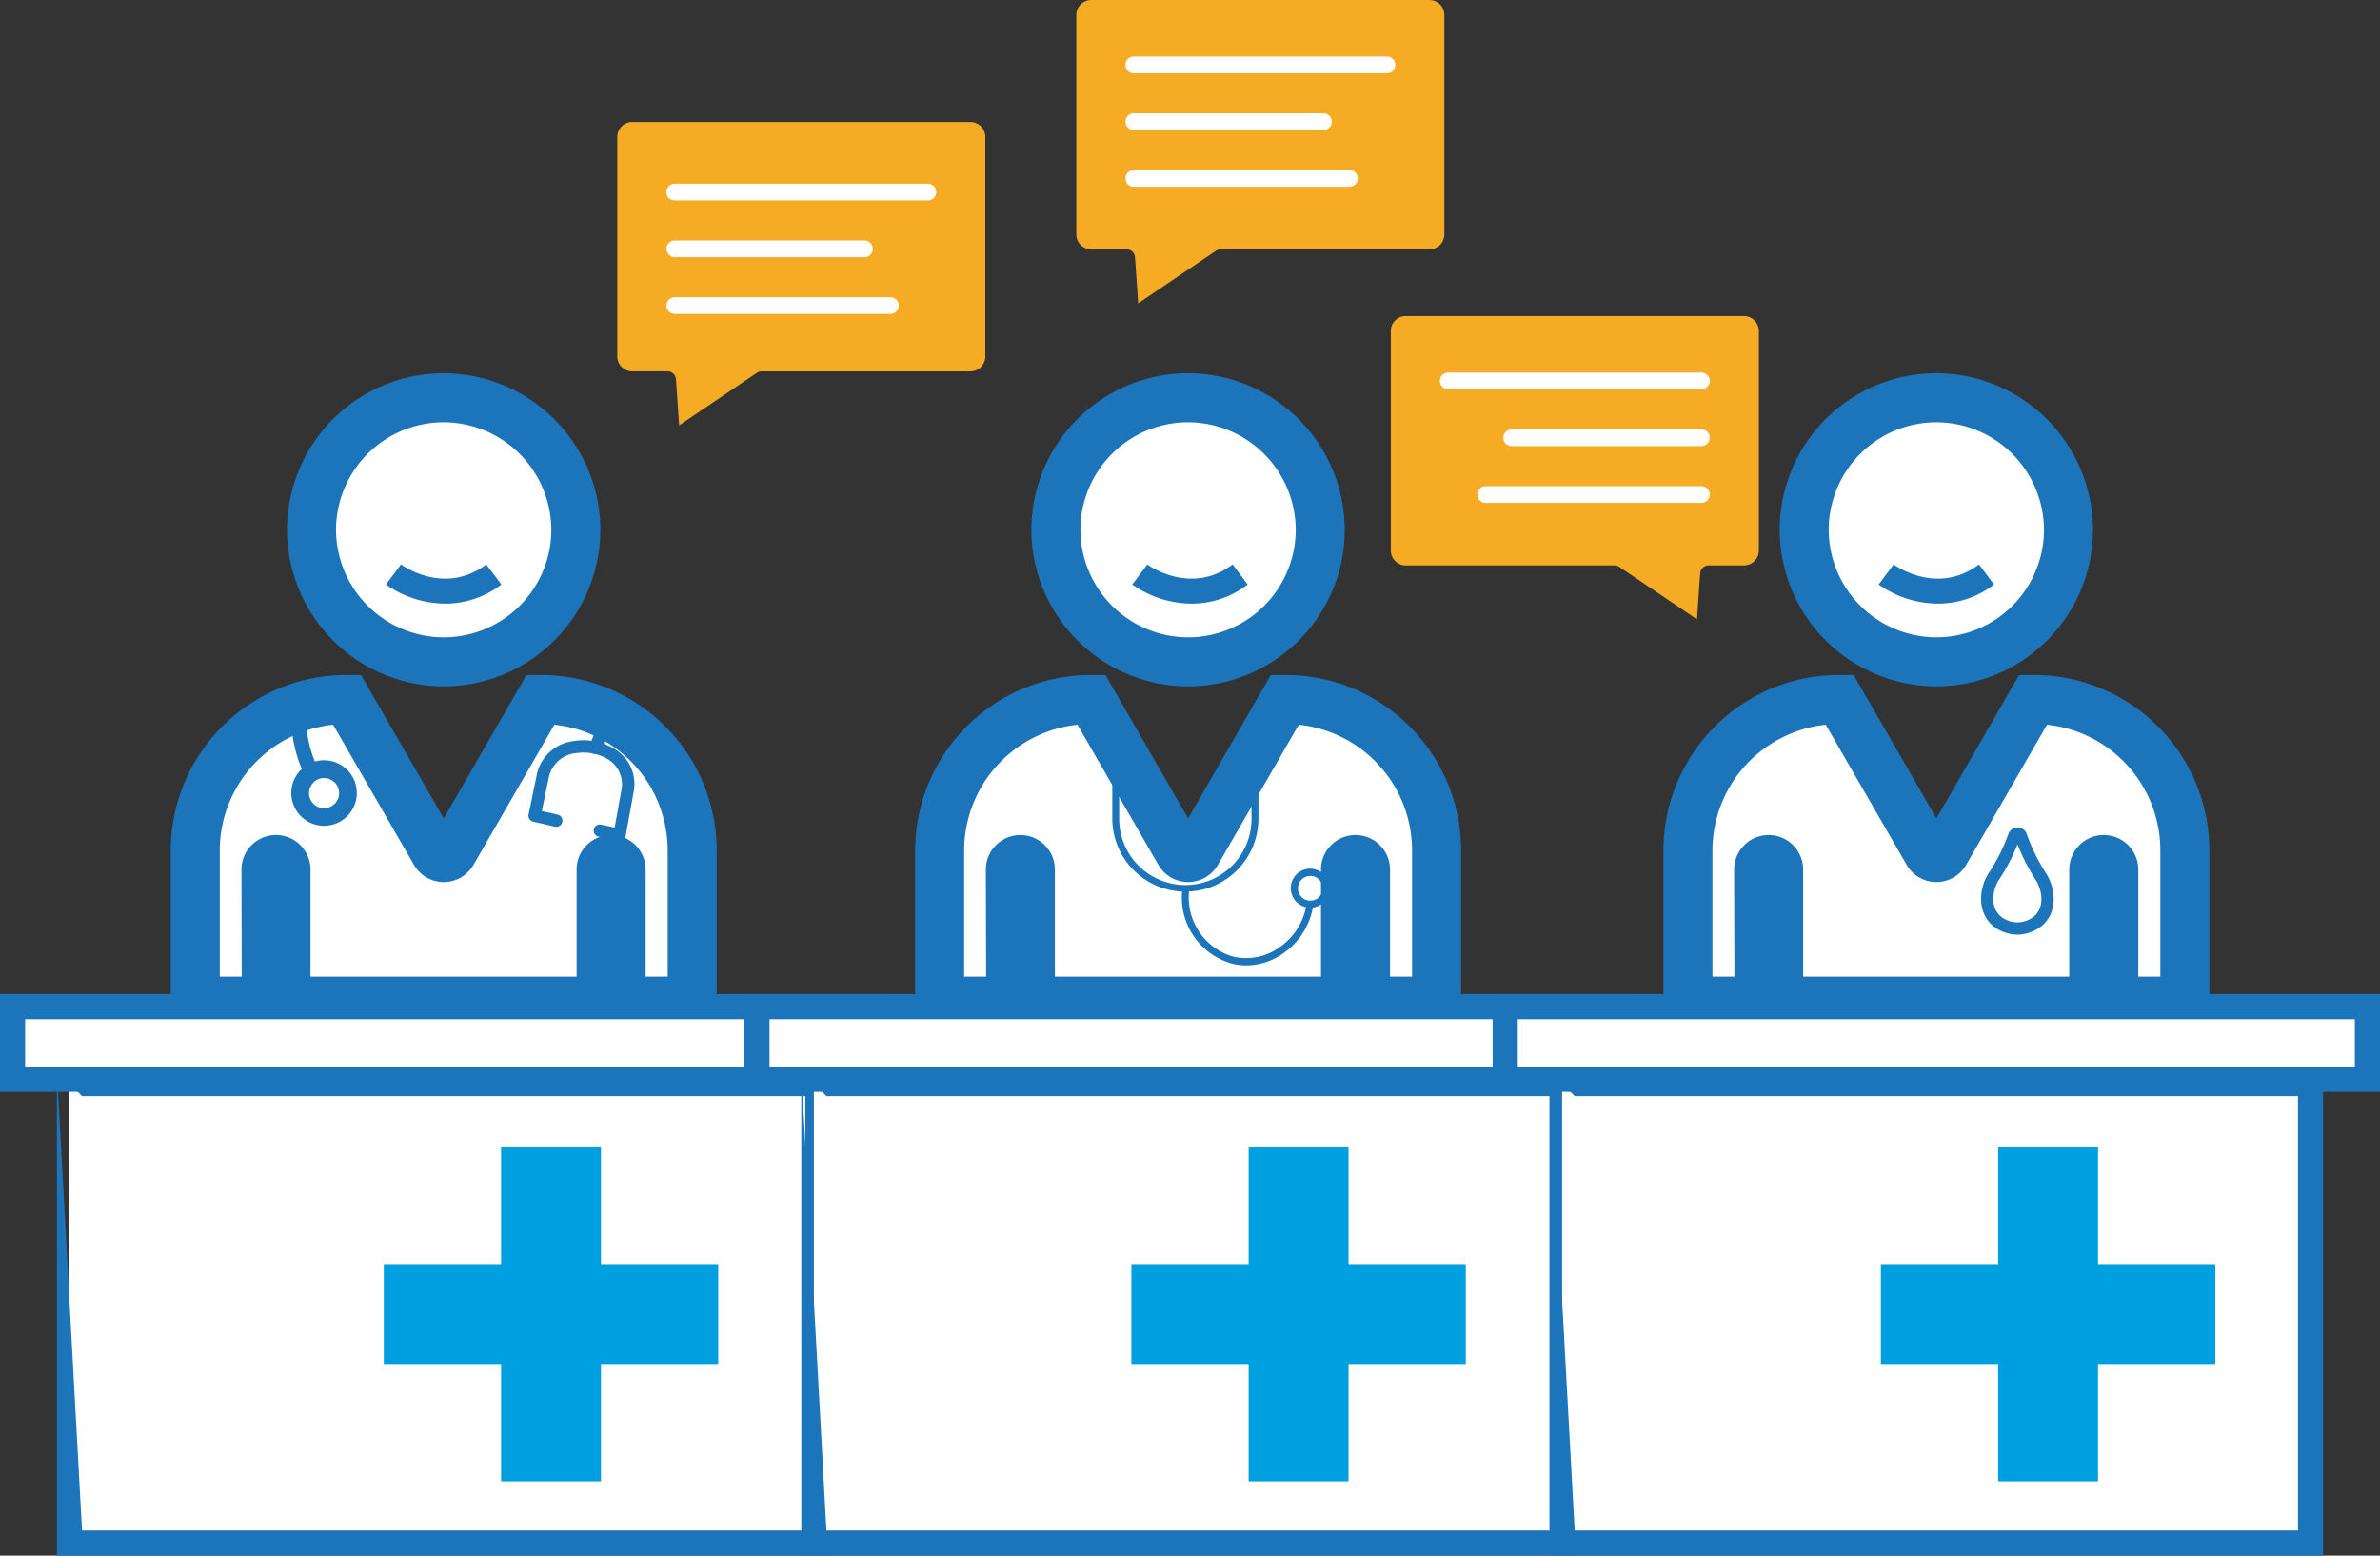
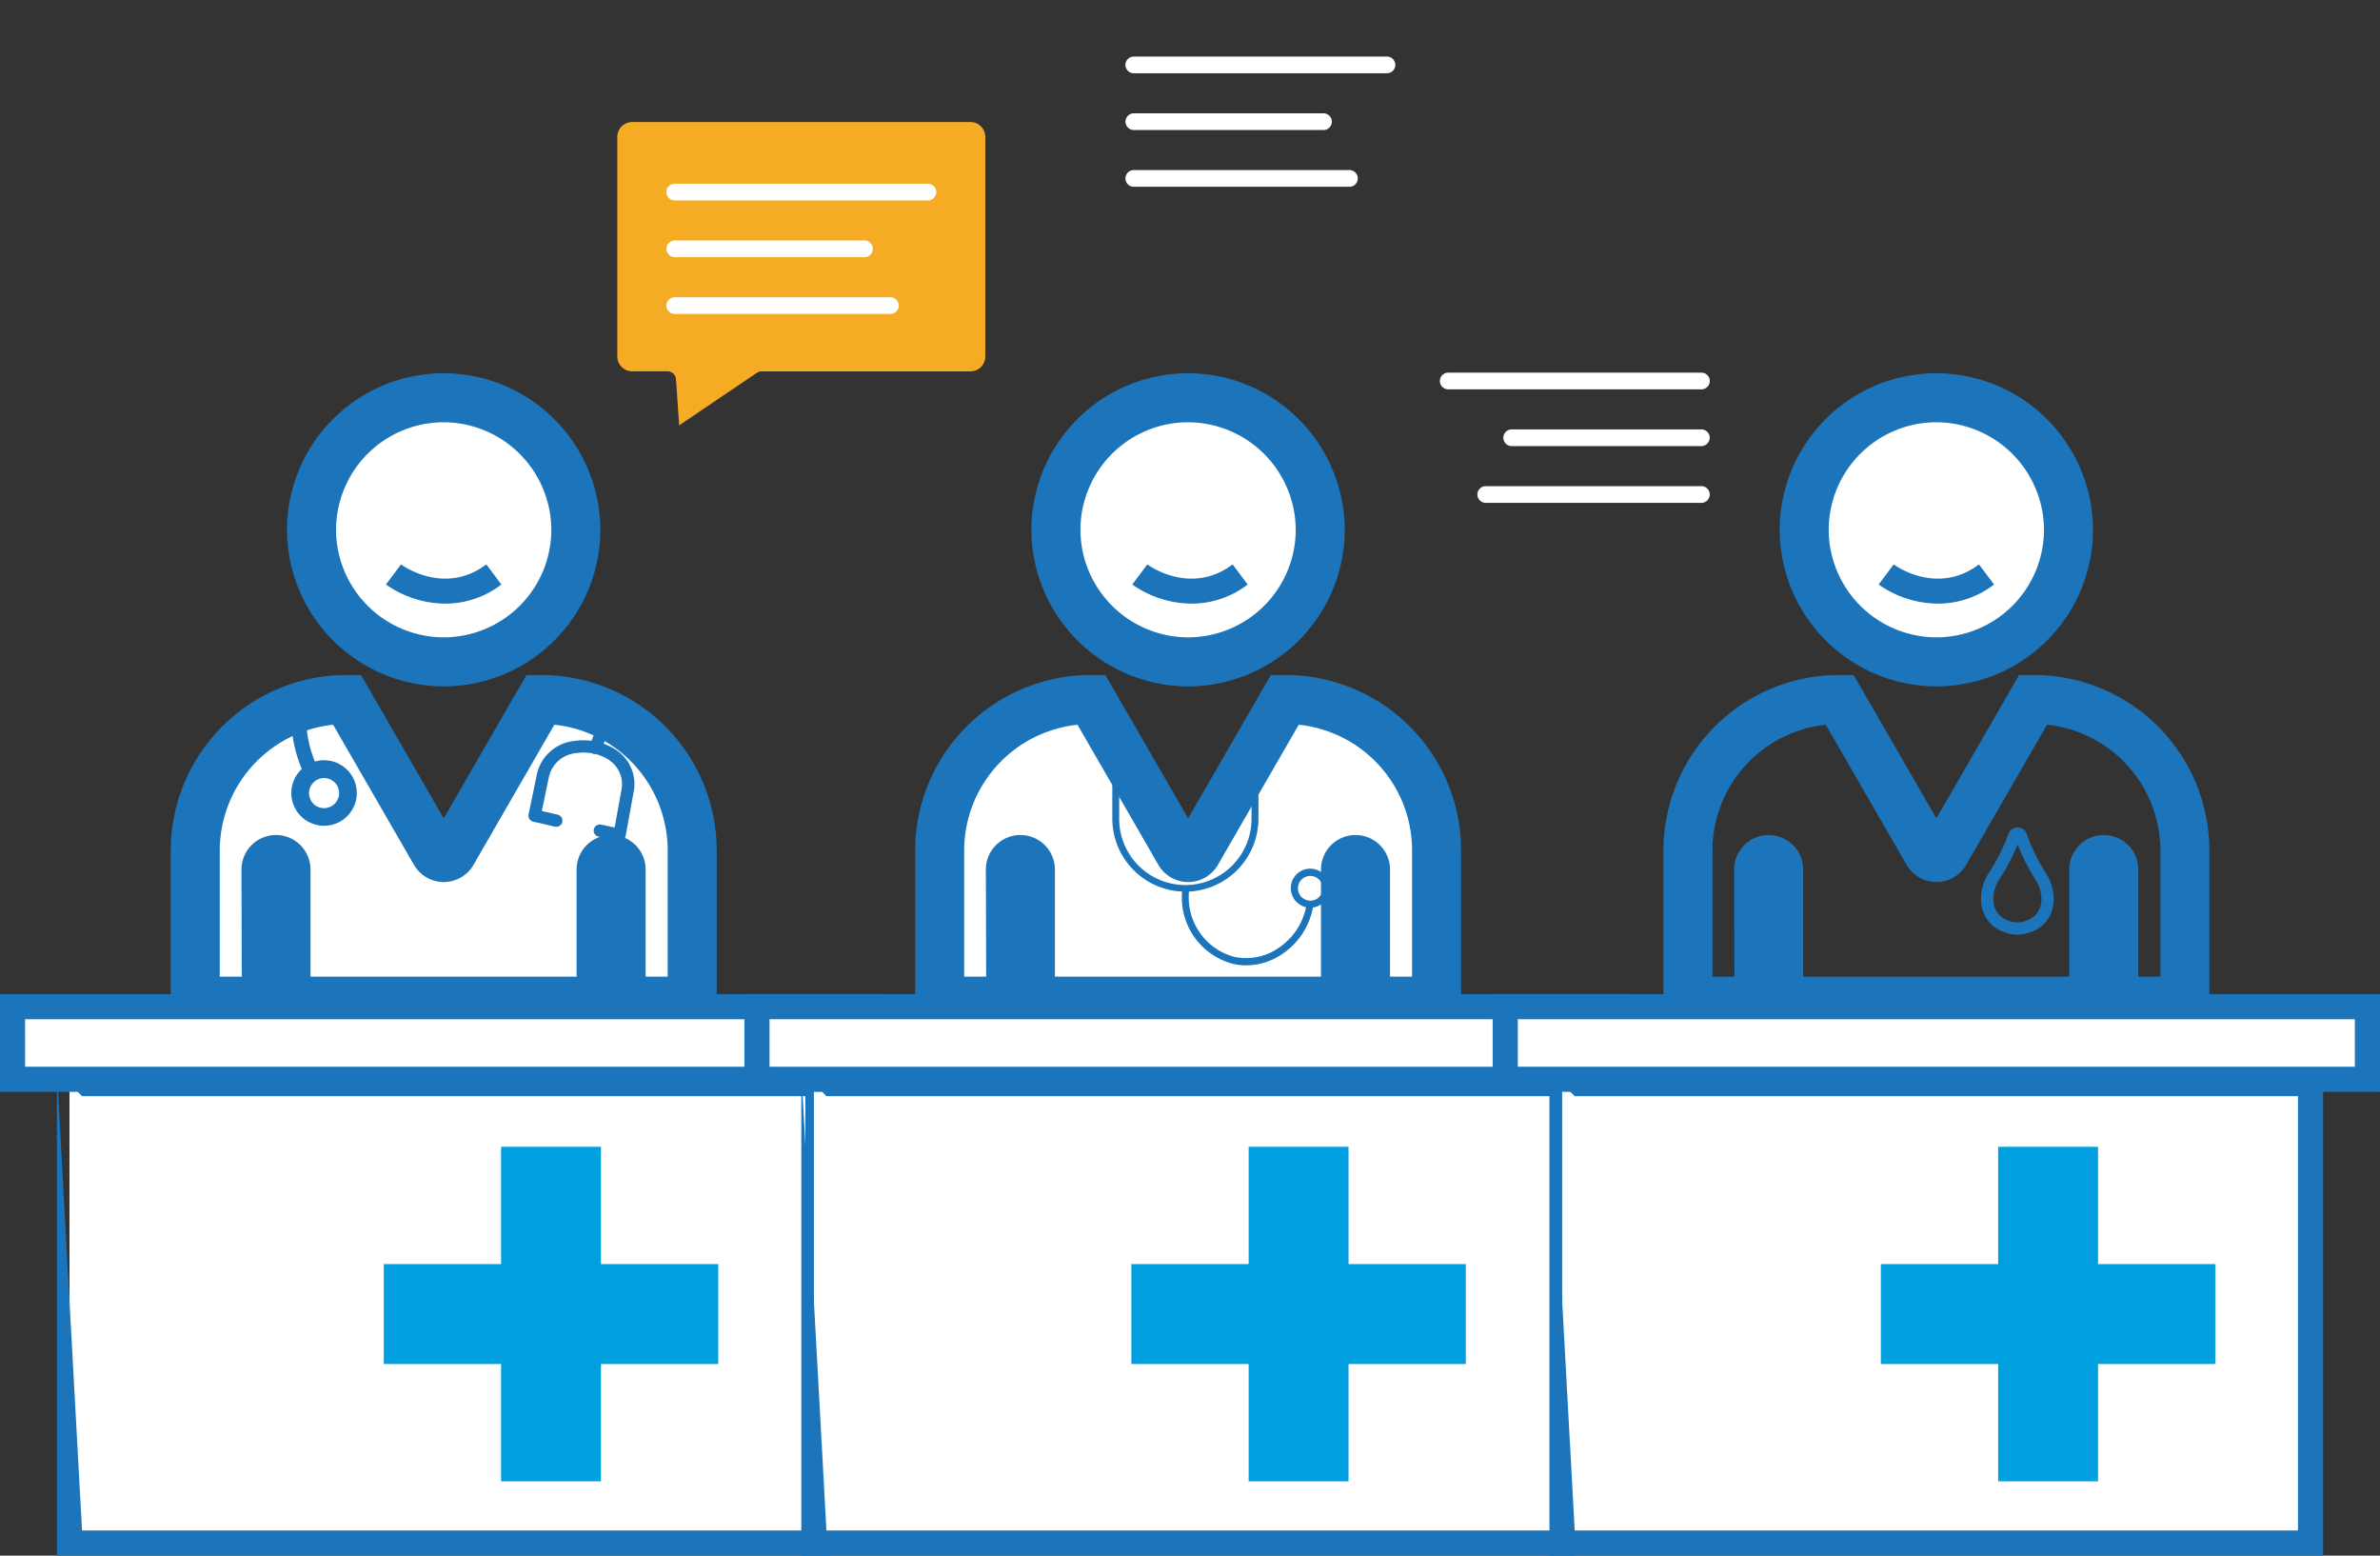
<svg xmlns="http://www.w3.org/2000/svg" id="Group_2688" data-name="Group 2688" width="291.363" height="190.389" viewBox="0 0 291.363 190.389">
  <rect x="0" y="0" width="291.363" height="190.389" fill="#333333" stroke="none" />
  <defs>
    <clipPath id="clip-path">
      <path id="Path_2009" data-name="Path 2009" d="M0,87.768H291.362v-188H0Z" transform="translate(0 100.235)" fill="none" />
    </clipPath>
  </defs>
  <g id="Group_1507" data-name="Group 1507" transform="translate(0 2.386)" clip-path="url(#clip-path)">
    <g id="Group_1501" data-name="Group 1501" transform="translate(38.137 46.294)">
      <path id="Path_2003" data-name="Path 2003" d="M7.553,15.09A16.19,16.19,0,0,0,23.732-1.054,16.22,16.22,0,0,0,7.553-17.233,16.19,16.19,0,0,0-8.626-1.09,16.212,16.212,0,0,0,7.553,15.09" transform="translate(8.626 17.233)" fill="#fff" />
    </g>
    <g id="Group_1502" data-name="Group 1502" transform="translate(38.137 46.294)">
      <path id="Path_2004" data-name="Path 2004" d="M7.553,15.09A16.19,16.19,0,0,0,23.732-1.054,16.22,16.22,0,0,0,7.553-17.233,16.19,16.19,0,0,0-8.626-1.09,16.212,16.212,0,0,0,7.553,15.09Z" transform="translate(8.626 17.233)" fill="none" stroke="#1c75bb" stroke-width="6" />
    </g>
    <g id="Group_1503" data-name="Group 1503" transform="translate(23.905 83.228)">
      <path id="Path_2005" data-name="Path 2005" d="M4.041,9.7a1.226,1.226,0,0,1,2.451,0V25.839H45.068V9.7a1.226,1.226,0,0,1,2.451,0V25.839h8.7V7.383A18.479,18.479,0,0,0,37.727-11.073h-.066L26.854,7.653a1.208,1.208,0,0,1-2.1,0L13.942-11.073h-.066A18.5,18.5,0,0,0-4.615,7.383V25.839h8.7Z" transform="translate(4.615 11.073)" fill="#fff" />
    </g>
    <g id="Group_1504" data-name="Group 1504" transform="translate(23.905 83.228)">
      <path id="Path_2006" data-name="Path 2006" d="M4.041,9.7a1.226,1.226,0,0,1,2.451,0V25.839H45.068V9.7a1.226,1.226,0,0,1,2.451,0V25.839h8.7V7.383A18.479,18.479,0,0,0,37.727-11.073h-.066L26.854,7.653a1.208,1.208,0,0,1-2.1,0L13.942-11.073h-.066A18.5,18.5,0,0,0-4.615,7.383V25.839h8.7Z" transform="translate(4.615 11.073)" fill="none" stroke="#1c75bb" stroke-linecap="round" stroke-width="6" />
    </g>
    <g id="Group_1505" data-name="Group 1505" transform="translate(36.069 140.09)">
      <path id="Path_2007" data-name="Path 2007" d="M6.981,17.047V4.82A2.76,2.76,0,0,0,4.224,2.063h-12.2V-4.481H4.254A2.764,2.764,0,0,0,7.017-7.244V-19.469h6.542V-7.244a2.766,2.766,0,0,0,2.765,2.763H28.549V2.063H16.324a2.766,2.766,0,0,0-2.765,2.763V17.051Z" transform="translate(7.973 19.469)" fill="#fff" />
    </g>
    <g id="Group_1506" data-name="Group 1506" transform="translate(34.532 138.551)">
      <path id="Path_2008" data-name="Path 2008" d="M10.052,1.436V12.123a4.307,4.307,0,0,0,4.3,4.3H25.042v3.466H14.353a4.307,4.307,0,0,0-4.3,4.3V34.88l-3.5,0V24.187a4.3,4.3,0,0,0-4.3-4.3H-8.4V16.426H2.283a4.307,4.307,0,0,0,4.3-4.3V1.436ZM13.128-1.64H3.51V12.123A1.225,1.225,0,0,1,2.283,13.35H-11.48v9.618H2.253a1.214,1.214,0,0,1,1.221,1.219V37.952l9.654.006V24.193a1.223,1.223,0,0,1,1.225-1.225H28.118V13.35H14.353a1.224,1.224,0,0,1-1.225-1.227Z" transform="translate(11.48 1.64)" fill="#1c75bb" />
    </g>
  </g>
  <path id="Path_2010" data-name="Path 2010" d="M4.535,25.432h91.62V-30.8H4.535Z" transform="translate(3.971 163.419)" fill="#fff" />
  <path id="Path_2011" data-name="Path 2011" d="M3.715,27.688H98.409V-31.621H3.715Zm0-59.309,3.076,3.076H95.335V24.612H6.791Z" transform="translate(3.253 162.701)" fill="#1c75bb" />
  <path id="Path_2012" data-name="Path 2012" d="M.82-26.931H106.372v-8.89H.82Z" transform="translate(0.718 159.023)" fill="#fff" />
  <g id="Group_1508" data-name="Group 1508" transform="translate(0 121.664)">
    <path id="Path_2013" data-name="Path 2013" d="M10.585,0H-12.089V11.966H96.539V0Zm-19.6,3.076H93.463V8.89H-9.013Z" transform="translate(12.089)" fill="#1c75bb" />
  </g>
  <g id="Group_1509" data-name="Group 1509" transform="translate(33.591 140.026)">
    <path id="Path_2014" data-name="Path 2014" d="M7,19.335V4.345H-7.991l.034-11.439H7.033V-22.082H18.472V-7.094h14.99V4.345H18.472v14.99Z" transform="translate(7.991 22.082)" fill="#fff" />
  </g>
  <g id="Group_1516" data-name="Group 1516" transform="translate(0 2.386)" clip-path="url(#clip-path)">
    <g id="Group_1510" data-name="Group 1510" transform="translate(129.267 46.294)">
      <path id="Path_2015" data-name="Path 2015" d="M7.553,15.09A16.19,16.19,0,0,0,23.732-1.054,16.22,16.22,0,0,0,7.553-17.233,16.19,16.19,0,0,0-8.626-1.09,16.212,16.212,0,0,0,7.553,15.09" transform="translate(8.626 17.233)" fill="#fff" />
    </g>
    <g id="Group_1511" data-name="Group 1511" transform="translate(129.267 46.294)">
      <path id="Path_2016" data-name="Path 2016" d="M7.553,15.09A16.19,16.19,0,0,0,23.732-1.054,16.22,16.22,0,0,0,7.553-17.233,16.19,16.19,0,0,0-8.626-1.09,16.212,16.212,0,0,0,7.553,15.09Z" transform="translate(8.626 17.233)" fill="none" stroke="#1c75bb" stroke-width="6" />
    </g>
    <g id="Group_1512" data-name="Group 1512" transform="translate(115.035 83.228)">
      <path id="Path_2017" data-name="Path 2017" d="M4.041,9.7a1.226,1.226,0,0,1,2.451,0V25.839H45.068V9.7a1.226,1.226,0,0,1,2.451,0V25.839h8.7V7.383A18.479,18.479,0,0,0,37.727-11.073h-.066L26.854,7.653a1.208,1.208,0,0,1-2.1,0L13.942-11.073h-.066A18.5,18.5,0,0,0-4.615,7.383V25.839h8.7Z" transform="translate(4.615 11.073)" fill="#fff" />
    </g>
    <g id="Group_1513" data-name="Group 1513" transform="translate(115.035 83.228)">
      <path id="Path_2018" data-name="Path 2018" d="M4.041,9.7a1.226,1.226,0,0,1,2.451,0V25.839H45.068V9.7a1.226,1.226,0,0,1,2.451,0V25.839h8.7V7.383A18.479,18.479,0,0,0,37.727-11.073h-.066L26.854,7.653a1.208,1.208,0,0,1-2.1,0L13.942-11.073h-.066A18.5,18.5,0,0,0-4.615,7.383V25.839h8.7Z" transform="translate(4.615 11.073)" fill="none" stroke="#1c75bb" stroke-linecap="round" stroke-width="6" />
    </g>
    <g id="Group_1514" data-name="Group 1514" transform="translate(127.199 140.09)">
      <path id="Path_2019" data-name="Path 2019" d="M6.981,17.047V4.82A2.76,2.76,0,0,0,4.224,2.063h-12.2V-4.481H4.254A2.764,2.764,0,0,0,7.017-7.244V-19.469h6.542V-7.244a2.766,2.766,0,0,0,2.765,2.763H28.549V2.063H16.324a2.766,2.766,0,0,0-2.765,2.763V17.051Z" transform="translate(7.973 19.469)" fill="#fff" />
    </g>
    <g id="Group_1515" data-name="Group 1515" transform="translate(125.661 138.551)">
-       <path id="Path_2020" data-name="Path 2020" d="M10.052,1.436V12.123a4.307,4.307,0,0,0,4.3,4.3H25.042v3.466H14.353a4.307,4.307,0,0,0-4.3,4.3V34.88l-3.5,0V24.187a4.3,4.3,0,0,0-4.3-4.3H-8.4V16.426H2.283a4.307,4.307,0,0,0,4.3-4.3V1.436ZM13.128-1.64H3.51V12.123A1.225,1.225,0,0,1,2.283,13.35H-11.48v9.618H2.253a1.214,1.214,0,0,1,1.221,1.219V37.952l9.654.006V24.193a1.223,1.223,0,0,1,1.225-1.225H28.118V13.35H14.353a1.224,1.224,0,0,1-1.225-1.227Z" transform="translate(11.48 1.64)" fill="#1c75bb" />
-     </g>
+       </g>
  </g>
  <path id="Path_2022" data-name="Path 2022" d="M53.122,25.432H144.74V-30.8H53.122Z" transform="translate(46.515 163.419)" fill="#fff" />
  <path id="Path_2023" data-name="Path 2023" d="M52.3,27.688H147V-31.621H52.3Zm0-59.309,3.074,3.076H143.92V24.612H55.376Z" transform="translate(45.797 162.701)" fill="#1c75bb" />
  <path id="Path_2024" data-name="Path 2024" d="M49.406-35.821H154.958v8.892H49.406Z" transform="translate(43.261 159.023)" fill="#fff" />
  <g id="Group_1517" data-name="Group 1517" transform="translate(91.13 121.664)">
    <path id="Path_2025" data-name="Path 2025" d="M49.276,1.436V7.252H-53.2V1.436H49.276ZM52.352-1.64H-56.276V10.328H52.352Z" transform="translate(56.276 1.64)" fill="#1c75bb" />
  </g>
  <g id="Group_1518" data-name="Group 1518" transform="translate(124.721 140.026)">
-     <path id="Path_2026" data-name="Path 2026" d="M7,19.335V4.345H-7.991l.034-11.439H7.033V-22.082H18.472V-7.094h14.99V4.345H18.472v14.99Z" transform="translate(7.991 22.082)" fill="#fff" />
-   </g>
+     </g>
  <g id="Group_1525" data-name="Group 1525" transform="translate(0 2.386)" clip-path="url(#clip-path)">
    <g id="Group_1519" data-name="Group 1519" transform="translate(220.871 46.294)">
      <path id="Path_2027" data-name="Path 2027" d="M7.553,15.09A16.19,16.19,0,0,0,23.732-1.054,16.22,16.22,0,0,0,7.553-17.233,16.19,16.19,0,0,0-8.626-1.09,16.212,16.212,0,0,0,7.553,15.09" transform="translate(8.626 17.233)" fill="#fff" />
    </g>
    <g id="Group_1520" data-name="Group 1520" transform="translate(220.871 46.294)">
      <path id="Path_2028" data-name="Path 2028" d="M7.553,15.09A16.19,16.19,0,0,0,23.732-1.054,16.22,16.22,0,0,0,7.553-17.233,16.19,16.19,0,0,0-8.626-1.09,16.212,16.212,0,0,0,7.553,15.09Z" transform="translate(8.626 17.233)" fill="none" stroke="#1c75bb" stroke-width="6" />
    </g>
    <g id="Group_1521" data-name="Group 1521" transform="translate(206.639 83.228)">
-       <path id="Path_2029" data-name="Path 2029" d="M4.041,9.7a1.226,1.226,0,0,1,2.451,0V25.839H45.068V9.7a1.226,1.226,0,0,1,2.451,0V25.839h8.7V7.383A18.479,18.479,0,0,0,37.727-11.073h-.066L26.854,7.653a1.208,1.208,0,0,1-2.1,0L13.942-11.073h-.066A18.5,18.5,0,0,0-4.615,7.383V25.839h8.7Z" transform="translate(4.615 11.073)" fill="#fff" />
-     </g>
+       </g>
    <g id="Group_1522" data-name="Group 1522" transform="translate(206.639 83.228)">
      <path id="Path_2030" data-name="Path 2030" d="M4.041,9.7a1.226,1.226,0,0,1,2.451,0V25.839H45.068V9.7a1.226,1.226,0,0,1,2.451,0V25.839h8.7V7.383A18.479,18.479,0,0,0,37.727-11.073h-.066L26.854,7.653a1.208,1.208,0,0,1-2.1,0L13.942-11.073h-.066A18.5,18.5,0,0,0-4.615,7.383V25.839h8.7Z" transform="translate(4.615 11.073)" fill="none" stroke="#1c75bb" stroke-linecap="round" stroke-width="6" />
    </g>
    <g id="Group_1523" data-name="Group 1523" transform="translate(218.804 140.09)">
      <path id="Path_2031" data-name="Path 2031" d="M6.981,17.047V4.82A2.76,2.76,0,0,0,4.224,2.063h-12.2V-4.481H4.252A2.764,2.764,0,0,0,7.015-7.244V-19.469h6.544V-7.244a2.764,2.764,0,0,0,2.763,2.763H28.547V2.063H16.322a2.764,2.764,0,0,0-2.763,2.763V17.051Z" transform="translate(7.973 19.469)" fill="#fff" />
    </g>
    <g id="Group_1524" data-name="Group 1524" transform="translate(217.266 138.551)">
      <path id="Path_2032" data-name="Path 2032" d="M10.052,1.436V12.123a4.307,4.307,0,0,0,4.3,4.3H25.042v3.466H14.353a4.307,4.307,0,0,0-4.3,4.3V34.88l-3.5,0V24.187a4.3,4.3,0,0,0-4.3-4.3H-8.4V16.426H2.283a4.307,4.307,0,0,0,4.3-4.3V1.436ZM13.128-1.64H3.51V12.123A1.225,1.225,0,0,1,2.283,13.35H-11.48v9.618H2.253a1.214,1.214,0,0,1,1.221,1.219V37.952l9.654.006V24.193a1.223,1.223,0,0,1,1.225-1.225H28.118V13.35H14.353a1.224,1.224,0,0,1-1.225-1.227Z" transform="translate(11.48 1.64)" fill="#1c75bb" />
    </g>
  </g>
  <path id="Path_2034" data-name="Path 2034" d="M101.961,25.432h91.62V-30.8h-91.62Z" transform="translate(89.279 163.419)" fill="#fff" />
  <path id="Path_2035" data-name="Path 2035" d="M101.141,27.688h94.694V-31.621H101.141Zm0-59.309,3.076,3.076h88.544V24.612H104.217Z" transform="translate(88.561 162.701)" fill="#1c75bb" />
  <path id="Path_2036" data-name="Path 2036" d="M98.246-35.821H203.8v8.892H98.246Z" transform="translate(86.026 159.023)" fill="#fff" />
  <g id="Group_1526" data-name="Group 1526" transform="translate(182.734 121.664)">
    <path id="Path_2037" data-name="Path 2037" d="M10.585,0H-12.089V11.966H96.539V0Zm-19.6,3.076H93.463V8.89H-9.013Z" transform="translate(12.089)" fill="#1c75bb" />
  </g>
  <g id="Group_1527" data-name="Group 1527" transform="translate(216.325 140.026)">
    <path id="Path_2038" data-name="Path 2038" d="M7,19.335V4.345H-7.991l.034-11.439H7.033V-22.082H18.472V-7.094h14.99V4.345H18.472v14.99Z" transform="translate(7.991 22.082)" fill="#fff" />
  </g>
  <g id="Group_1562" data-name="Group 1562" transform="translate(35.663 0)">
    <g id="Group_1528" data-name="Group 1528" transform="translate(29.03 85.92)">
      <path id="Path_2039" data-name="Path 2039" d="M4.9.472c-.129.555-.281,1.122-.454,1.681C4.193,3,3.9,3.827,3.6,4.563a6.6,6.6,0,0,1,1.232.576,5,5,0,0,1,2.423,5.443L6.3,15.845a.749.749,0,0,1-.874.6l-.021,0-2.453-.516a.752.752,0,0,1,.3-1.472l1.7.358.814-4.505A3.568,3.568,0,0,0,4.051,6.423a5.387,5.387,0,0,0-1.439-.595.777.777,0,0,1-.39-.068.28.28,0,0,1-.045-.026A5.974,5.974,0,0,0,.243,5.714a3.766,3.766,0,0,0-3.337,2.9L-3.962,12.8l1.936.445a.745.745,0,0,1,.565.9.747.747,0,0,1-.9.565l-2.654-.61a.746.746,0,0,1-.565-.9v0L-4.57,8.31A5.22,5.22,0,0,1,.009,4.229a7.337,7.337,0,0,1,2.1-.024,24.441,24.441,0,0,0,.9-2.493C3.239.954,3.436.185,3.58-.539" transform="translate(5.601 0.539)" fill="#1c75bb" />
    </g>
    <g id="Group_1529" data-name="Group 1529" transform="translate(0 86.994)">
      <path id="Path_2040" data-name="Path 2040" d="M1.056,0,.666.165A12.559,12.559,0,0,0,.9,3.648a14.642,14.642,0,0,0,.782,2.564A3.932,3.932,0,0,1,2.8,6.051,4.009,4.009,0,1,1-.03,7.223l.111-.111A16.428,16.428,0,0,1-.885,4a14.372,14.372,0,0,1-.306-3" transform="translate(1.206)" fill="#1c75bb" />
    </g>
    <g id="Group_1530" data-name="Group 1530" transform="translate(1.826 94.883)">
      <path id="Path_2041" data-name="Path 2041" d="M1.738.3A2.175,2.175,0,0,0,.2-.339,2.152,2.152,0,0,0-1.345.3l0,.006a2.185,2.185,0,0,0,0,3.082l0,.006A2.175,2.175,0,0,0,.2,4.026,2.175,2.175,0,0,0,1.738,3.39l.006-.006A2.185,2.185,0,0,0,1.744.3Z" transform="translate(1.985 0.339)" fill="#fff" />
    </g>
    <g id="Group_1531" data-name="Group 1531" transform="translate(1.826 94.883)">
      <path id="Path_2042" data-name="Path 2042" d="M1.738.3A2.175,2.175,0,0,0,.2-.339,2.152,2.152,0,0,0-1.345.3l0,.006a2.185,2.185,0,0,0,0,3.082l0,.006A2.175,2.175,0,0,0,.2,4.026,2.175,2.175,0,0,0,1.738,3.39l.006-.006A2.185,2.185,0,0,0,1.744.3Z" transform="translate(1.985 0.339)" fill="none" stroke="#1c75bb" stroke-width="0.683" />
    </g>
    <g id="Group_1532" data-name="Group 1532" transform="translate(100.507 90.472)">
      <path id="Path_2043" data-name="Path 2043" d="M0,0V9.7a8.956,8.956,0,0,0,8.543,8.945,8.386,8.386,0,0,0,6.1,8.81,7.259,7.259,0,0,0,1.69.223,7.906,7.906,0,0,0,4.584-1.469A8.78,8.78,0,0,0,24.561,20.6a2.393,2.393,0,0,0-.311-4.76h0a2.386,2.386,0,0,0-.533,4.715,7.911,7.911,0,0,1-3.292,4.94,6.973,6.973,0,0,1-5.608,1.112,7.535,7.535,0,0,1-5.428-7.964A8.951,8.951,0,0,0,17.89,9.7V2.185l-.848,1.369v6.19a8.1,8.1,0,1,1-16.2,0V.043m23.4,19.715a1.513,1.513,0,1,1,1.514-1.512,1.5,1.5,0,0,1-1.514,1.512" fill="#1c75bb" />
    </g>
    <g id="Group_1533" data-name="Group 1533" transform="translate(207.613 102.016)">
      <path id="Path_2044" data-name="Path 2044" d="M1.929.137a.437.437,0,0,0-.825,0A23.128,23.128,0,0,1-1.425,5.144c-1.266,2.043-1.217,5.3,1.894,6.176a3.672,3.672,0,0,0,2.043,0c3.16-.876,3.16-4.183,1.847-6.225A23.388,23.388,0,0,1,1.929.137Z" transform="translate(2.203 0.156)" fill="none" stroke="#1c75bb" stroke-width="1.5" />
    </g>
    <g id="Group_1534" data-name="Group 1534" transform="translate(39.906 14.931)">
      <path id="Path_2045" data-name="Path 2045" d="M20.187,0H-21.241a1.832,1.832,0,0,0-1.814,1.844V28.7a1.826,1.826,0,0,0,1.814,1.814H-16.9a1.026,1.026,0,0,1,1.022.938l.054.681.341,4.993,9.526-6.435a1.008,1.008,0,0,1,.566-.171H20.187A1.828,1.828,0,0,0,22,28.7V1.816A1.829,1.829,0,0,0,20.187,0Z" transform="translate(23.055 0)" fill="#f5ac24" />
    </g>
    <g id="Group_1537" data-name="Group 1537" transform="translate(45.921 36.378)">
      <path id="Path_2048" data-name="Path 2048" d="M12.8.954H-13.6A1.02,1.02,0,0,1-14.619-.068,1.02,1.02,0,0,1-13.6-1.09H12.8A1.02,1.02,0,0,1,13.823-.068,1.023,1.023,0,0,1,12.8.954" transform="translate(14.619 1.09)" fill="#fff" />
    </g>
    <g id="Group_1538" data-name="Group 1538" transform="translate(45.922 29.432)">
      <path id="Path_2049" data-name="Path 2049" d="M0,.477A1.02,1.02,0,0,1,1.022-.545h23.22A1.02,1.02,0,0,1,25.265.477,1.02,1.02,0,0,1,24.242,1.5H1.022A1.036,1.036,0,0,1,0,.477" transform="translate(0 0.545)" fill="#fff" />
    </g>
    <g id="Group_1539" data-name="Group 1539" transform="translate(45.917 22.485)">
      <path id="Path_2050" data-name="Path 2050" d="M14.946.954H-16.047A1.02,1.02,0,0,1-17.069-.068,1.02,1.02,0,0,1-16.047-1.09H14.946A1.02,1.02,0,0,1,15.968-.068,1.02,1.02,0,0,1,14.946.954" transform="translate(17.069 1.09)" fill="#fff" />
    </g>
    <g id="Group_1540" data-name="Group 1540" transform="translate(96.103 0)">
-       <path id="Path_2051" data-name="Path 2051" d="M20.187,0H-21.239a1.833,1.833,0,0,0-1.816,1.844V28.7a1.826,1.826,0,0,0,1.816,1.814h4.34a1.026,1.026,0,0,1,1.022.938l.054.681.341,4.991,9.526-6.435a1.02,1.02,0,0,1,.566-.169H20.187A1.829,1.829,0,0,0,22,28.7V1.816A1.828,1.828,0,0,0,20.187,0Z" transform="translate(23.055)" fill="#f5ac24" />
-     </g>
+       </g>
    <g id="Group_1543" data-name="Group 1543" transform="translate(102.118 20.816)">
      <path id="Path_2054" data-name="Path 2054" d="M12.8.954H-13.6A1.02,1.02,0,0,1-14.619-.068,1.02,1.02,0,0,1-13.6-1.09H12.8A1.02,1.02,0,0,1,13.823-.068,1.023,1.023,0,0,1,12.8.954" transform="translate(14.619 1.09)" fill="#fff" />
    </g>
    <g id="Group_1544" data-name="Group 1544" transform="translate(102.118 13.87)">
      <path id="Path_2055" data-name="Path 2055" d="M0,.477A1.02,1.02,0,0,1,1.022-.545h23.22A1.02,1.02,0,0,1,25.265.477,1.02,1.02,0,0,1,24.242,1.5H1.022A1.036,1.036,0,0,1,0,.477" transform="translate(0 0.545)" fill="#fff" />
    </g>
    <g id="Group_1545" data-name="Group 1545" transform="translate(102.113 6.923)">
      <path id="Path_2056" data-name="Path 2056" d="M14.946.954H-16.047A1.02,1.02,0,0,1-17.069-.068,1.02,1.02,0,0,1-16.047-1.09H14.946A1.02,1.02,0,0,1,15.968-.068,1.02,1.02,0,0,1,14.946.954" transform="translate(17.069 1.09)" fill="#fff" />
    </g>
    <g id="Group_1546" data-name="Group 1546" transform="translate(134.603 38.684)">
-       <path id="Path_2057" data-name="Path 2057" d="M.847,0A1.826,1.826,0,0,0-.967,1.814V28.7A1.826,1.826,0,0,0,.847,30.516H26.423a1.022,1.022,0,0,1,.566.171l9.528,6.435.339-4.991.056-.683a1.024,1.024,0,0,1,1.022-.936h4.34A1.828,1.828,0,0,0,44.089,28.7V1.844A1.832,1.832,0,0,0,42.275,0Z" transform="translate(0.967 0)" fill="#f5ac24" />
-     </g>
+       </g>
    <g id="Group_1549" data-name="Group 1549" transform="translate(145.202 59.499)">
      <path id="Path_2060" data-name="Path 2060" d="M0,.477A1.02,1.02,0,0,1,1.022-.545h26.4A1.02,1.02,0,0,1,28.442.477,1.02,1.02,0,0,1,27.42,1.5H1.022A1.023,1.023,0,0,1,0,.477" transform="translate(0 0.545)" fill="#fff" />
    </g>
    <g id="Group_1550" data-name="Group 1550" transform="translate(148.379 52.553)">
      <path id="Path_2061" data-name="Path 2061" d="M11.317.954H-11.9A1.02,1.02,0,0,1-12.925-.068,1.02,1.02,0,0,1-11.9-1.09h23.22A1.02,1.02,0,0,1,12.34-.068,1.036,1.036,0,0,1,11.317.954" transform="translate(12.925 1.09)" fill="#fff" />
    </g>
    <g id="Group_1551" data-name="Group 1551" transform="translate(140.612 45.606)">
      <path id="Path_2062" data-name="Path 2062" d="M0,.477A1.02,1.02,0,0,1,1.022-.545H32.015A1.02,1.02,0,0,1,33.037.477,1.02,1.02,0,0,1,32.015,1.5H1.022A1.02,1.02,0,0,1,0,.477" transform="translate(0 0.545)" fill="#fff" />
    </g>
  </g>
  <g id="Group_1556" data-name="Group 1556" transform="translate(46.986 140.355)">
    <path id="Path_2067" data-name="Path 2067" d="M104.672,12.41V.181H90.316V-14.173H78.089V.181H63.733V12.41H78.089V26.766H90.316V12.41Zm-106.109,0H12.917V.181H-1.437V-14.173H-13.666V.181H-28.022V12.41h14.356V26.766H-1.437Zm-91.519,0H-78.6V.181H-92.956V-14.173h-12.229V.181h-14.356V12.41h14.356V26.766h12.229Z" transform="translate(119.541 14.173)" fill="#009fdf" />
  </g>
  <g id="Group_1560" data-name="Group 1560" transform="translate(0 2.386)" clip-path="url(#clip-path)">
    <g id="Group_1557" data-name="Group 1557" transform="translate(138.617 66.69)">
      <path id="Path_2068" data-name="Path 2068" d="M.858,0-.98,2.461A12.683,12.683,0,0,0,6.282,4.8a11.248,11.248,0,0,0,6.865-2.339L11.305,0C6.187,3.839,1.074.159.858,0" transform="translate(0.98)" fill="#1c75bb" />
    </g>
    <g id="Group_1558" data-name="Group 1558" transform="translate(47.252 66.69)">
      <path id="Path_2069" data-name="Path 2069" d="M.858,0-.98,2.461A12.683,12.683,0,0,0,6.282,4.8a11.248,11.248,0,0,0,6.865-2.339L11.305,0C6.187,3.839,1.074.159.858,0" transform="translate(0.98)" fill="#1c75bb" />
    </g>
    <g id="Group_1559" data-name="Group 1559" transform="translate(229.987 66.69)">
      <path id="Path_2070" data-name="Path 2070" d="M.858,0-.98,2.461A12.683,12.683,0,0,0,6.282,4.8a11.248,11.248,0,0,0,6.865-2.339L11.305,0C6.187,3.839,1.074.159.858,0" transform="translate(0.98)" fill="#1c75bb" />
    </g>
  </g>
</svg>